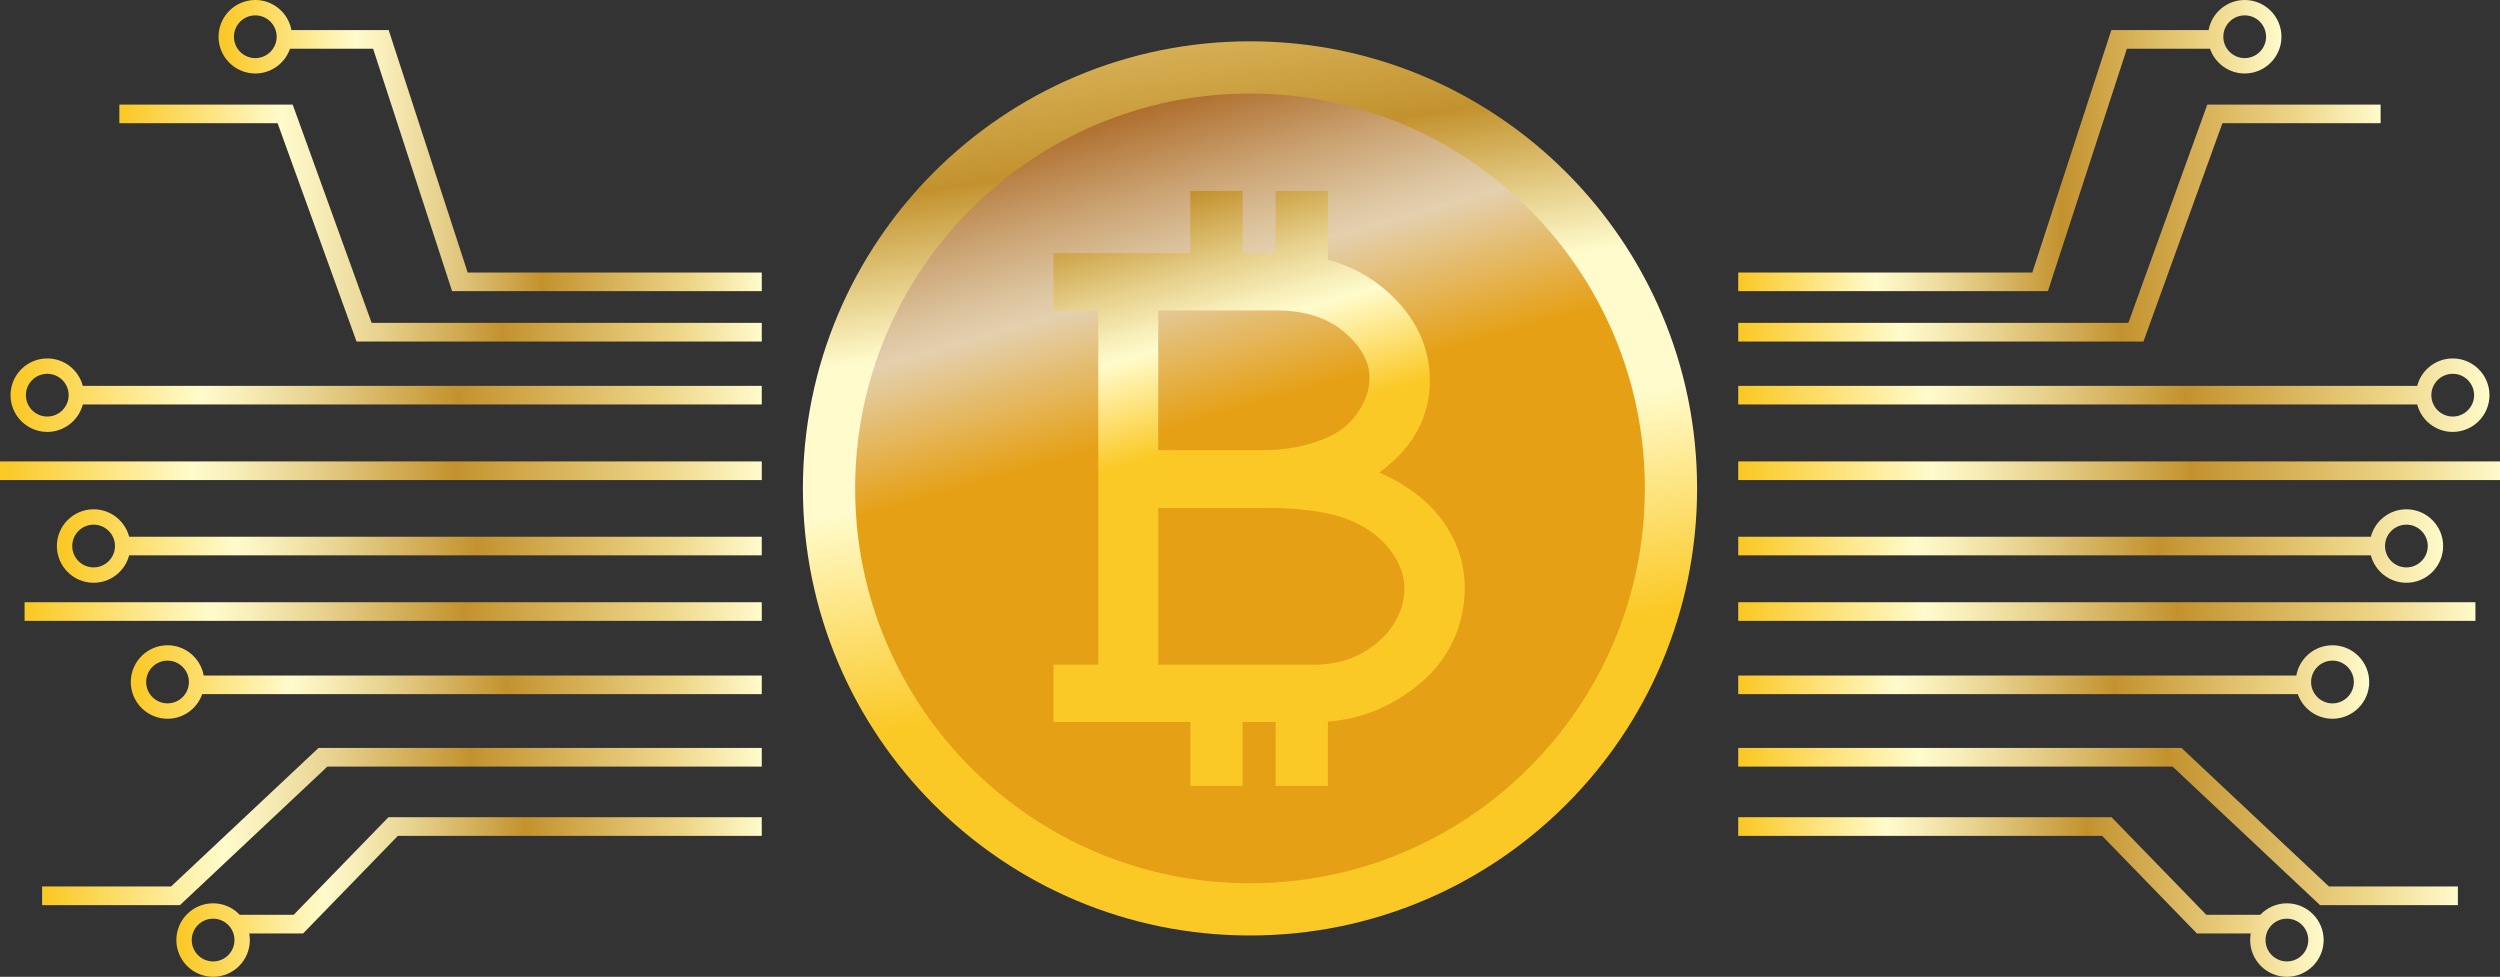
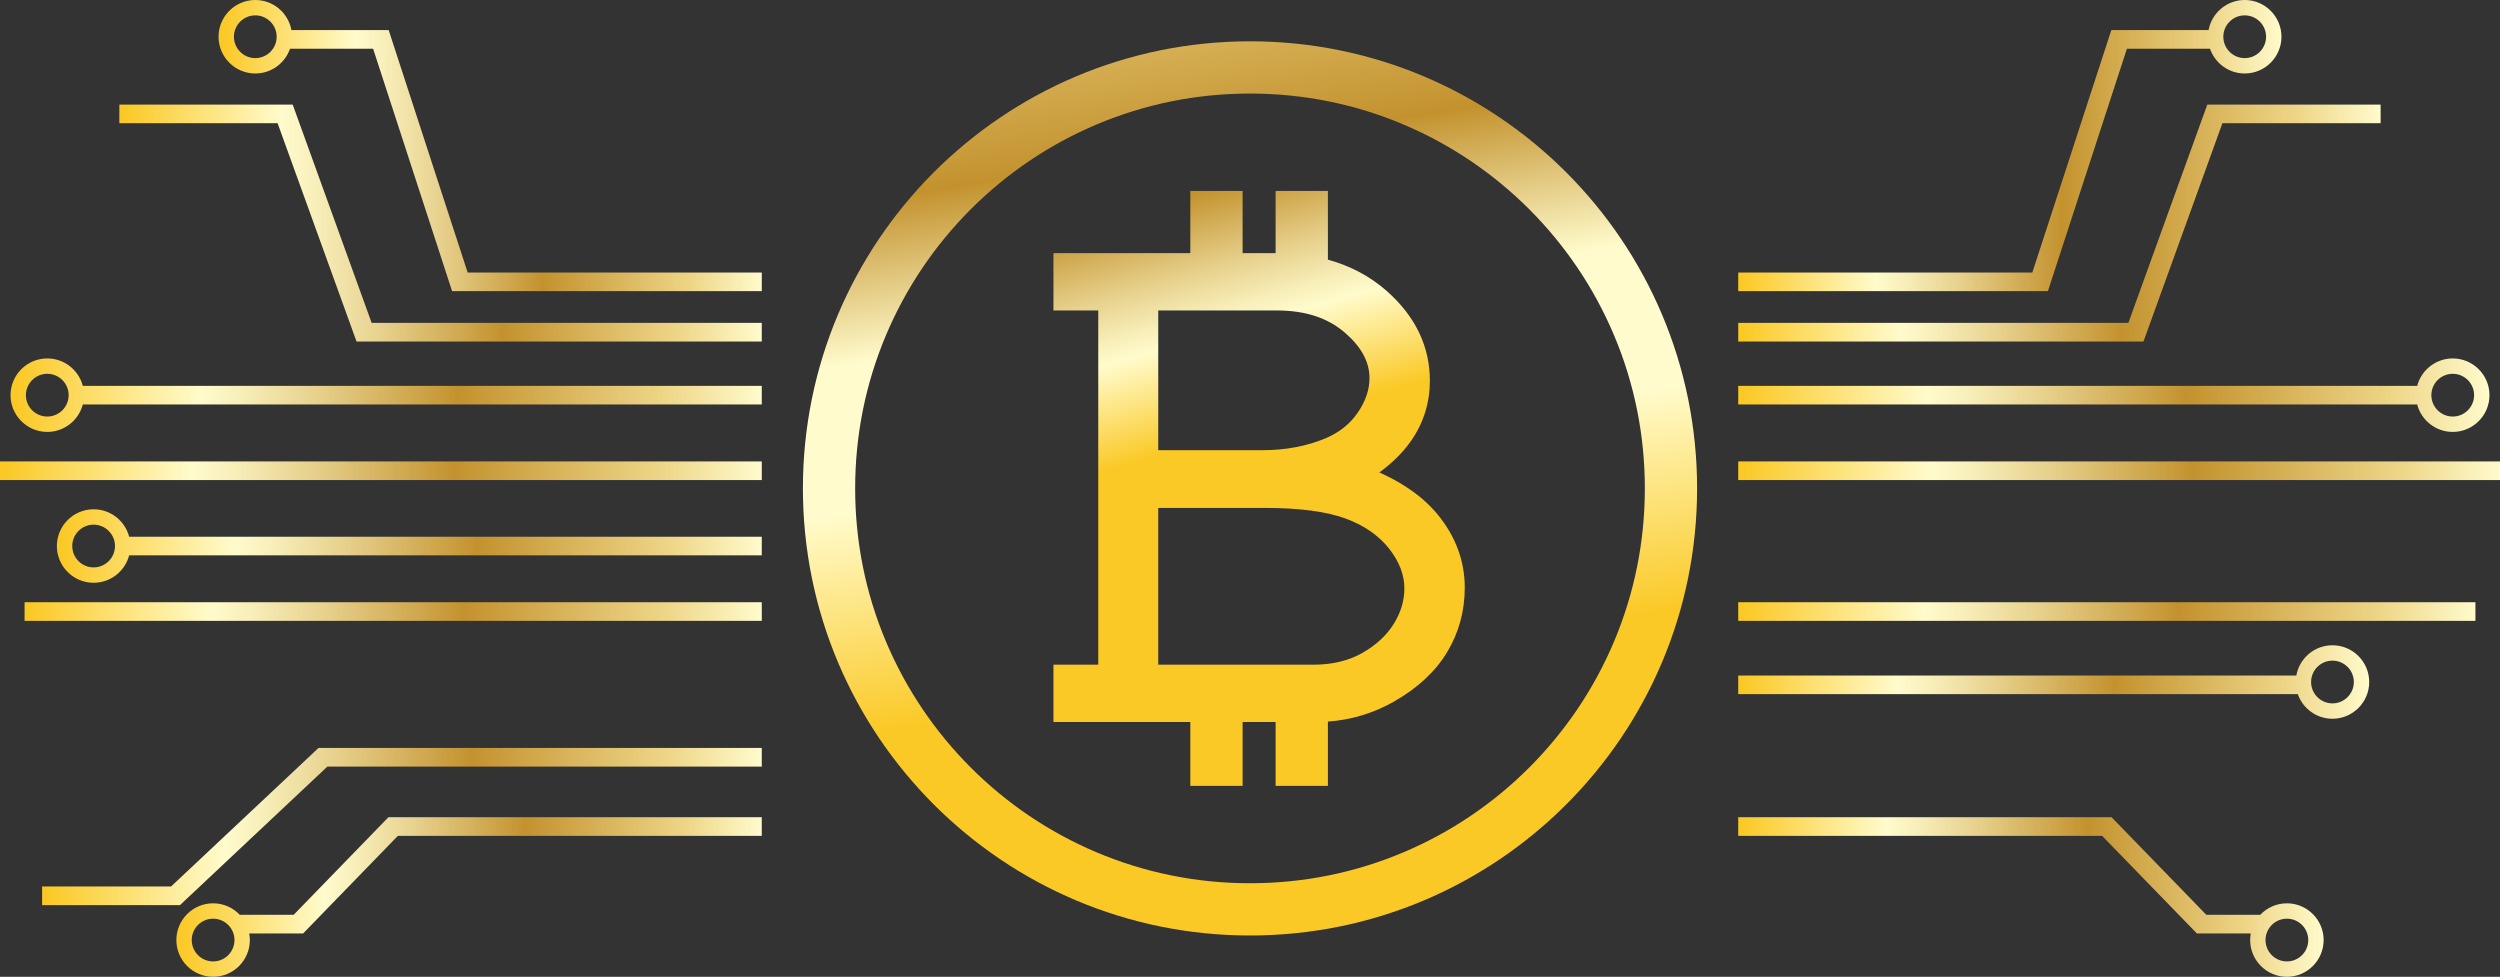
<svg xmlns="http://www.w3.org/2000/svg" xmlns:xlink="http://www.w3.org/1999/xlink" id="Layer_1" data-name="Layer 1" viewBox="0 0 5809.58 2269.918">
  <rect x="0" y="0" width="5809.58" height="2269.918" fill="#333333" stroke="none" />
  <defs>
    <style>
      .cls-1 {
        fill: url(#linear-gradient);
      }

      .cls-2 {
        fill: url(#Gold);
      }

      .cls-3 {
        fill: url(#linear-gradient-2);
      }

      .cls-4 {
        fill: url(#Gold-5);
      }

      .cls-5 {
        fill: url(#Gold-7);
      }

      .cls-6 {
        fill: url(#Gold-6);
      }

      .cls-7 {
        fill: url(#Gold-3);
      }

      .cls-8 {
        fill: url(#Gold-2);
      }

      .cls-9 {
        fill: url(#Gold-8);
      }

      .cls-10 {
        fill: url(#Gold-4);
      }

      .cls-11 {
        fill: url(#Gold-9);
      }

      .cls-12 {
        fill: url(#Gold-19);
      }

      .cls-13 {
        fill: url(#Gold-17);
      }

      .cls-14 {
        fill: url(#Gold-18);
      }

      .cls-15 {
        fill: url(#Gold-15);
      }

      .cls-16 {
        fill: url(#Gold-13);
      }

      .cls-17 {
        fill: url(#Gold-16);
      }

      .cls-18 {
        fill: url(#Gold-11);
      }

      .cls-19 {
        fill: url(#Gold-14);
      }

      .cls-20 {
        fill: url(#Gold-12);
      }

      .cls-21 {
        fill: url(#Gold-10);
      }
    </style>
    <linearGradient id="linear-gradient" x1="2855.244" y1="967.047" x2="2493.603" y2="-302.27" gradientUnits="userSpaceOnUse">
      <stop offset=".006" stop-color="#e5a015" />
      <stop offset=".253" stop-color="#e4d0af" />
      <stop offset=".308" stop-color="#dcc39d" />
      <stop offset=".419" stop-color="#caa170" />
      <stop offset=".573" stop-color="#ad6b29" />
      <stop offset=".596" stop-color="#a9631e" />
      <stop offset=".871" stop-color="#cdac64" />
      <stop offset="1" stop-color="#b38a4e" />
    </linearGradient>
    <linearGradient id="linear-gradient-2" x1="2971.741" y1="1570.358" x2="2655.888" y2="-483.722" gradientUnits="userSpaceOnUse">
      <stop offset=".006" stop-color="#fbc926" />
      <stop offset=".253" stop-color="#fffbcc" />
      <stop offset=".417" stop-color="#fffbcc" />
      <stop offset=".596" stop-color="#c3922e" />
      <stop offset=".871" stop-color="#eed688" />
    </linearGradient>
    <linearGradient id="Gold" x1="2818.912" y1="1029.294" x2="2557.015" y2="110.068" gradientUnits="userSpaceOnUse">
      <stop offset=".006" stop-color="#fbc926" />
      <stop offset=".253" stop-color="#fffbcc" />
      <stop offset=".304" stop-color="#f8efba" />
      <stop offset=".407" stop-color="#e7d18d" />
      <stop offset=".55" stop-color="#cca246" />
      <stop offset=".596" stop-color="#c3922e" />
      <stop offset=".871" stop-color="#eed688" />
      <stop offset="1" stop-color="#fffbcc" />
    </linearGradient>
    <linearGradient id="Gold-2" data-name="Gold" x1="277.369" y1="518.341" x2="1770.224" y2="518.341" xlink:href="#Gold" />
    <linearGradient id="Gold-3" data-name="Gold" x1="0" y1="1093.92" x2="1770.224" y2="1093.92" xlink:href="#Gold" />
    <linearGradient id="Gold-4" data-name="Gold" x1="57.105" y1="1421.123" x2="1770.224" y2="1421.123" xlink:href="#Gold" />
    <linearGradient id="Gold-5" data-name="Gold" x1="97.894" y1="1920.705" x2="1770.224" y2="1920.705" xlink:href="#Gold" />
    <linearGradient id="Gold-6" data-name="Gold" x1="409.831" y1="2084.484" x2="1770.224" y2="2084.484" xlink:href="#Gold" />
    <linearGradient id="Gold-7" data-name="Gold" x1="507.877" y1="338.288" x2="1770.224" y2="338.288" xlink:href="#Gold" />
    <linearGradient id="Gold-8" data-name="Gold" x1="24.459" y1="918.319" x2="1770.224" y2="918.319" xlink:href="#Gold" />
    <linearGradient id="Gold-9" data-name="Gold" x1="132.154" y1="1268.879" x2="1770.224" y2="1268.879" xlink:href="#Gold" />
    <linearGradient id="Gold-10" data-name="Gold" x1="303.931" y1="1584.875" x2="1770.224" y2="1584.875" xlink:href="#Gold" />
    <linearGradient id="Gold-11" data-name="Gold" x1="4039.356" y1="518.341" x2="5532.211" y2="518.341" xlink:href="#Gold" />
    <linearGradient id="Gold-12" data-name="Gold" x1="4039.356" y1="1093.92" x2="5809.58" y2="1093.92" xlink:href="#Gold" />
    <linearGradient id="Gold-13" data-name="Gold" x1="4039.356" y1="1421.123" x2="5752.475" y2="1421.123" xlink:href="#Gold" />
    <linearGradient id="Gold-14" data-name="Gold" x1="4039.356" y1="1920.705" x2="5711.686" y2="1920.705" xlink:href="#Gold" />
    <linearGradient id="Gold-15" data-name="Gold" x1="4039.356" y1="2084.484" x2="5399.749" y2="2084.484" xlink:href="#Gold" />
    <linearGradient id="Gold-16" data-name="Gold" x1="4039.356" y1="338.288" x2="5301.703" y2="338.288" xlink:href="#Gold" />
    <linearGradient id="Gold-17" data-name="Gold" x1="4039.356" y1="918.319" x2="5785.121" y2="918.319" xlink:href="#Gold" />
    <linearGradient id="Gold-18" data-name="Gold" x1="4039.356" y1="1268.879" x2="5677.426" y2="1268.879" xlink:href="#Gold" />
    <linearGradient id="Gold-19" data-name="Gold" x1="4039.356" y1="1584.875" x2="5505.649" y2="1584.875" xlink:href="#Gold" />
  </defs>
-   <circle class="cls-1" cx="2904.79" cy="1140.948" r="978.259" />
  <path class="cls-3" d="M3922.664,925.632c-13.656-66.737-34.033-132.381-60.566-195.111-26.045-61.577-58.278-120.963-95.804-176.51-37.159-55.003-79.832-106.723-126.833-153.724-47.001-47.001-98.721-89.674-153.724-126.833-55.546-37.526-114.933-69.76-176.51-95.805-62.729-26.532-128.374-46.909-195.111-60.566-68.445-14.006-138.873-21.107-209.327-21.107s-140.881,7.101-209.327,21.107c-66.737,13.656-132.381,34.033-195.111,60.566-61.577,26.045-120.963,58.279-176.51,95.805-55.003,37.16-106.723,79.832-153.724,126.833-47.001,47.001-89.674,98.721-126.833,153.724-37.526,55.546-69.76,114.933-95.805,176.51-26.532,62.729-46.909,128.374-60.566,195.111-14.006,68.445-21.108,138.873-21.108,209.327s7.101,140.881,21.108,209.327c13.656,66.737,34.033,132.381,60.566,195.111,26.045,61.577,58.278,120.964,95.805,176.51,37.16,55.003,79.832,106.723,126.833,153.724,47.001,47.001,98.721,89.674,153.724,126.833,55.546,37.526,114.933,69.759,176.51,95.805,62.729,26.533,128.374,46.909,195.111,60.565,68.445,14.006,138.873,21.108,209.327,21.108s140.881-7.102,209.327-21.108c66.737-13.656,132.381-34.033,195.111-60.565,61.577-26.045,120.964-58.278,176.51-95.805,55.003-37.159,106.723-79.832,153.724-126.833,47.001-47.001,89.674-98.721,126.833-153.724,37.526-55.546,69.759-114.933,95.804-176.51,26.532-62.729,46.909-128.374,60.566-195.111,14.006-68.445,21.108-138.873,21.108-209.327s-7.102-140.881-21.108-209.327Zm-172.418,566.454c-22.99,54.354-51.449,106.784-84.585,155.833-32.833,48.598-70.54,94.3-112.075,135.835-41.535,41.535-87.237,79.243-135.835,112.075-49.049,33.136-101.479,61.595-155.833,84.585-113.079,47.829-233.235,72.08-357.128,72.08s-244.048-24.251-357.127-72.08c-54.355-22.99-106.784-51.449-155.833-84.585-48.598-32.833-94.299-70.54-135.835-112.075-41.535-41.535-79.243-87.237-112.075-135.835-33.137-49.049-61.595-101.479-84.585-155.833-47.828-113.079-72.08-233.235-72.08-357.128s24.251-244.048,72.08-357.127c22.99-54.354,51.448-106.784,84.585-155.833,32.832-48.598,70.54-94.3,112.075-135.835s87.237-79.243,135.835-112.075c49.049-33.136,101.478-61.595,155.833-84.585,113.079-47.828,233.234-72.08,357.127-72.08s244.048,24.251,357.128,72.08c54.354,22.99,106.784,51.449,155.833,84.585,48.597,32.832,94.299,70.54,135.835,112.075,41.535,41.535,79.243,87.237,112.075,135.835,33.136,49.048,61.595,101.478,84.585,155.833,47.829,113.079,72.08,233.234,72.08,357.127s-24.251,244.048-72.08,357.128Z" />
  <path class="cls-2" d="M3341.059,1195.822c-20.759-25.369-47.62-48.397-79.84-68.445-16.913-10.523-35.565-20.387-55.799-29.519,30.712-22.476,55.549-47.289,74.172-74.15,28.644-41.314,43.169-88.079,43.169-138.999,0-79.883-33.915-150.191-100.82-208.988-38.67-33.93-84.211-58.078-136.136-72.292v-159.752h-121.512v144.563h-76.698v-144.563h-121.512v144.563h-318.043v133.237h104.123v823.155h-104.123v133.237h318.043v148.37h121.512v-148.37h76.698v148.37h121.512v-149.389c54.508-3.949,105.901-19.464,153.105-46.282,55.111-31.257,96.815-69.979,123.941-115.068,27.204-45.128,40.997-95.579,40.997-149.952,0-61.706-21.126-118.809-62.789-169.726Zm-649.486-474.344h275.837c32.925,0,62.931,4.384,89.186,13.03,25.555,8.415,48.414,21.177,67.917,37.911,38.974,33.509,57.919,68.224,57.919,106.127,0,26.747-8.642,52.624-26.421,79.111-17.747,26.439-42.014,46.172-74.19,60.322-44.276,18.715-93.926,28.203-147.583,28.203h-242.665v-324.704Zm547.623,727.743c-16.296,26.628-40.871,49.483-73.041,67.93-31.8,18.235-70.146,27.481-113.973,27.481h-360.61v-364.333h247.272c81.097,0,144.871,8.496,189.551,25.253,42.775,16.042,76.506,39.67,100.229,70.189,23.481,30.307,34.895,60.259,34.895,91.568,0,28.374-7.956,55.167-24.323,81.912Z" />
  <polygon class="cls-8" points="680.181 243.041 277.369 243.041 277.369 286.352 645.077 286.352 828.535 793.641 1770.224 793.641 1770.224 750.331 863.64 750.331 680.181 243.041" />
  <rect class="cls-7" y="1072.264" width="1770.224" height="43.311" />
  <rect class="cls-10" x="57.105" y="1399.468" width="1713.119" height="43.31" />
  <polygon class="cls-4" points="397.563 2060.017 97.894 2060.017 97.894 2103.327 418.226 2103.327 760.857 1781.393 1770.224 1781.393 1770.224 1738.082 740.195 1738.082 397.563 2060.017" />
  <path class="cls-6" d="M682.431,2125.867h-125.259c-15.573-16.437-37.579-26.721-61.955-26.721-47.082,0-85.386,38.303-85.386,85.386s38.304,85.386,85.386,85.386,85.386-38.303,85.386-85.386c0-5.244-.5-10.37-1.409-15.355h125.218l220.244-226.817h845.569v-43.311H902.675l-220.244,226.818Zm-187.214,108.327c-27.383,0-49.662-22.279-49.662-49.662s22.279-49.662,49.662-49.662,49.662,22.279,49.662,49.662-22.279,49.662-49.662,49.662Z" />
  <path class="cls-5" d="M1086.784,633.264L903.211,69.88h-225.996C669.898,30.178,635.051,0,593.265,0c-47.084,0-85.388,38.303-85.388,85.386s38.304,85.386,85.388,85.386c37.348,0,69.151-24.113,80.713-57.582h193.033l183.572,563.385h719.64v-43.31h-683.441ZM593.265,135.048c-27.385,0-49.663-22.279-49.663-49.662s22.279-49.662,49.663-49.662c27.383,0,49.662,22.279,49.662,49.662s-22.279,49.662-49.662,49.662Z" />
-   <path class="cls-9" d="M109.846,832.933c-47.082,0-85.386,38.303-85.386,85.386s38.304,85.386,85.386,85.386c39.601,0,72.985-27.101,82.596-63.73H1770.224v-43.311H192.442c-9.611-36.63-42.995-63.732-82.597-63.732Zm0,135.048c-27.383,0-49.662-22.279-49.662-49.662s22.279-49.662,49.662-49.662,49.662,22.279,49.662,49.662-22.279,49.662-49.662,49.662Z" />
+   <path class="cls-9" d="M109.846,832.933c-47.082,0-85.386,38.303-85.386,85.386s38.304,85.386,85.386,85.386c39.601,0,72.985-27.101,82.596-63.73H1770.224v-43.311H192.442c-9.611-36.63-42.995-63.732-82.597-63.732Zm0,135.048c-27.383,0-49.662-22.279-49.662-49.662s22.279-49.662,49.662-49.662,49.662,22.279,49.662,49.662-22.279,49.662-49.662,49.662" />
  <path class="cls-11" d="M217.54,1183.492c-47.082,0-85.386,38.303-85.386,85.386s38.304,85.386,85.386,85.386c39.601,0,72.986-27.101,82.596-63.731H1770.224v-43.31H300.137c-9.611-36.63-42.995-63.732-82.597-63.732Zm0,135.048c-27.383,0-49.662-22.279-49.662-49.662s22.279-49.662,49.662-49.662,49.662,22.279,49.662,49.662-22.279,49.662-49.662,49.662Z" />
-   <path class="cls-21" d="M389.317,1499.489c-47.082,0-85.386,38.303-85.386,85.386s38.304,85.386,85.386,85.386c37.189,0,68.882-23.906,80.567-57.152H1770.224v-43.31H473.344c-7.144-39.914-42.09-70.311-84.026-70.311Zm0,135.048c-27.383,0-49.662-22.279-49.662-49.662s22.279-49.662,49.662-49.662,49.662,22.279,49.662,49.662-22.279,49.662-49.662,49.662Z" />
  <polygon class="cls-18" points="5129.399 243.041 5532.211 243.041 5532.211 286.352 5164.503 286.352 4981.045 793.641 4039.356 793.641 4039.356 750.331 4945.941 750.331 5129.399 243.041" />
  <rect class="cls-20" x="4039.356" y="1072.264" width="1770.224" height="43.311" />
  <rect class="cls-16" x="4039.356" y="1399.468" width="1713.119" height="43.31" />
-   <polygon class="cls-19" points="5412.017 2060.017 5711.686 2060.017 5711.686 2103.327 5391.355 2103.327 5048.723 1781.393 4039.356 1781.393 4039.356 1738.082 5069.385 1738.082 5412.017 2060.017" />
  <path class="cls-15" d="M4906.906,1899.049h-867.55v43.311h845.569l220.244,226.817h125.218c-.909,4.984-1.409,10.111-1.409,15.355,0,47.084,38.304,85.386,85.386,85.386s85.386-38.303,85.386-85.386-38.304-85.386-85.386-85.386c-24.376,0-46.382,10.284-61.955,26.721h-125.259l-220.244-226.818Zm357.796,285.483c0-27.383,22.279-49.662,49.662-49.662s49.662,22.279,49.662,49.662-22.279,49.662-49.662,49.662-49.662-22.279-49.662-49.662Z" />
  <path class="cls-17" d="M4039.356,633.264v43.31h719.64l183.572-563.385h193.033c11.562,33.469,43.365,57.582,80.713,57.582,47.084,0,85.388-38.303,85.388-85.386S5263.399,0,5216.315,0c-41.785,0-76.632,30.178-83.95,69.88h-225.996l-183.572,563.385h-683.441ZM5166.653,85.386c0-27.383,22.279-49.662,49.662-49.662,27.385,0,49.663,22.279,49.663,49.662s-22.279,49.662-49.663,49.662c-27.383,0-49.662-22.279-49.662-49.662Z" />
  <path class="cls-13" d="M5617.138,896.665h-1577.782v43.311h1577.783c9.611,36.629,42.995,63.73,82.596,63.73,47.082,0,85.386-38.303,85.386-85.386s-38.304-85.386-85.386-85.386c-39.602,0-72.987,27.102-82.597,63.732Zm32.935,21.654c0-27.383,22.279-49.662,49.662-49.662s49.662,22.279,49.662,49.662-22.279,49.662-49.662,49.662-49.662-22.279-49.662-49.662Z" />
-   <path class="cls-14" d="M5509.444,1247.224h-1470.088v43.31h1470.088c9.611,36.63,42.995,63.731,82.596,63.731,47.082,0,85.386-38.303,85.386-85.386s-38.304-85.386-85.386-85.386c-39.602,0-72.986,27.102-82.597,63.732Zm32.935,21.654c0-27.383,22.279-49.662,49.662-49.662s49.662,22.279,49.662,49.662-22.279,49.662-49.662,49.662-49.662-22.279-49.662-49.662Z" />
  <path class="cls-12" d="M5336.237,1569.8h-1296.881v43.31h1300.34c11.685,33.247,43.379,57.152,80.567,57.152,47.082,0,85.386-38.303,85.386-85.386s-38.304-85.386-85.386-85.386c-41.936,0-76.882,30.396-84.026,70.311Zm34.365,15.076c0-27.383,22.279-49.662,49.662-49.662s49.662,22.279,49.662,49.662-22.279,49.662-49.662,49.662-49.662-22.279-49.662-49.662Z" />
</svg>